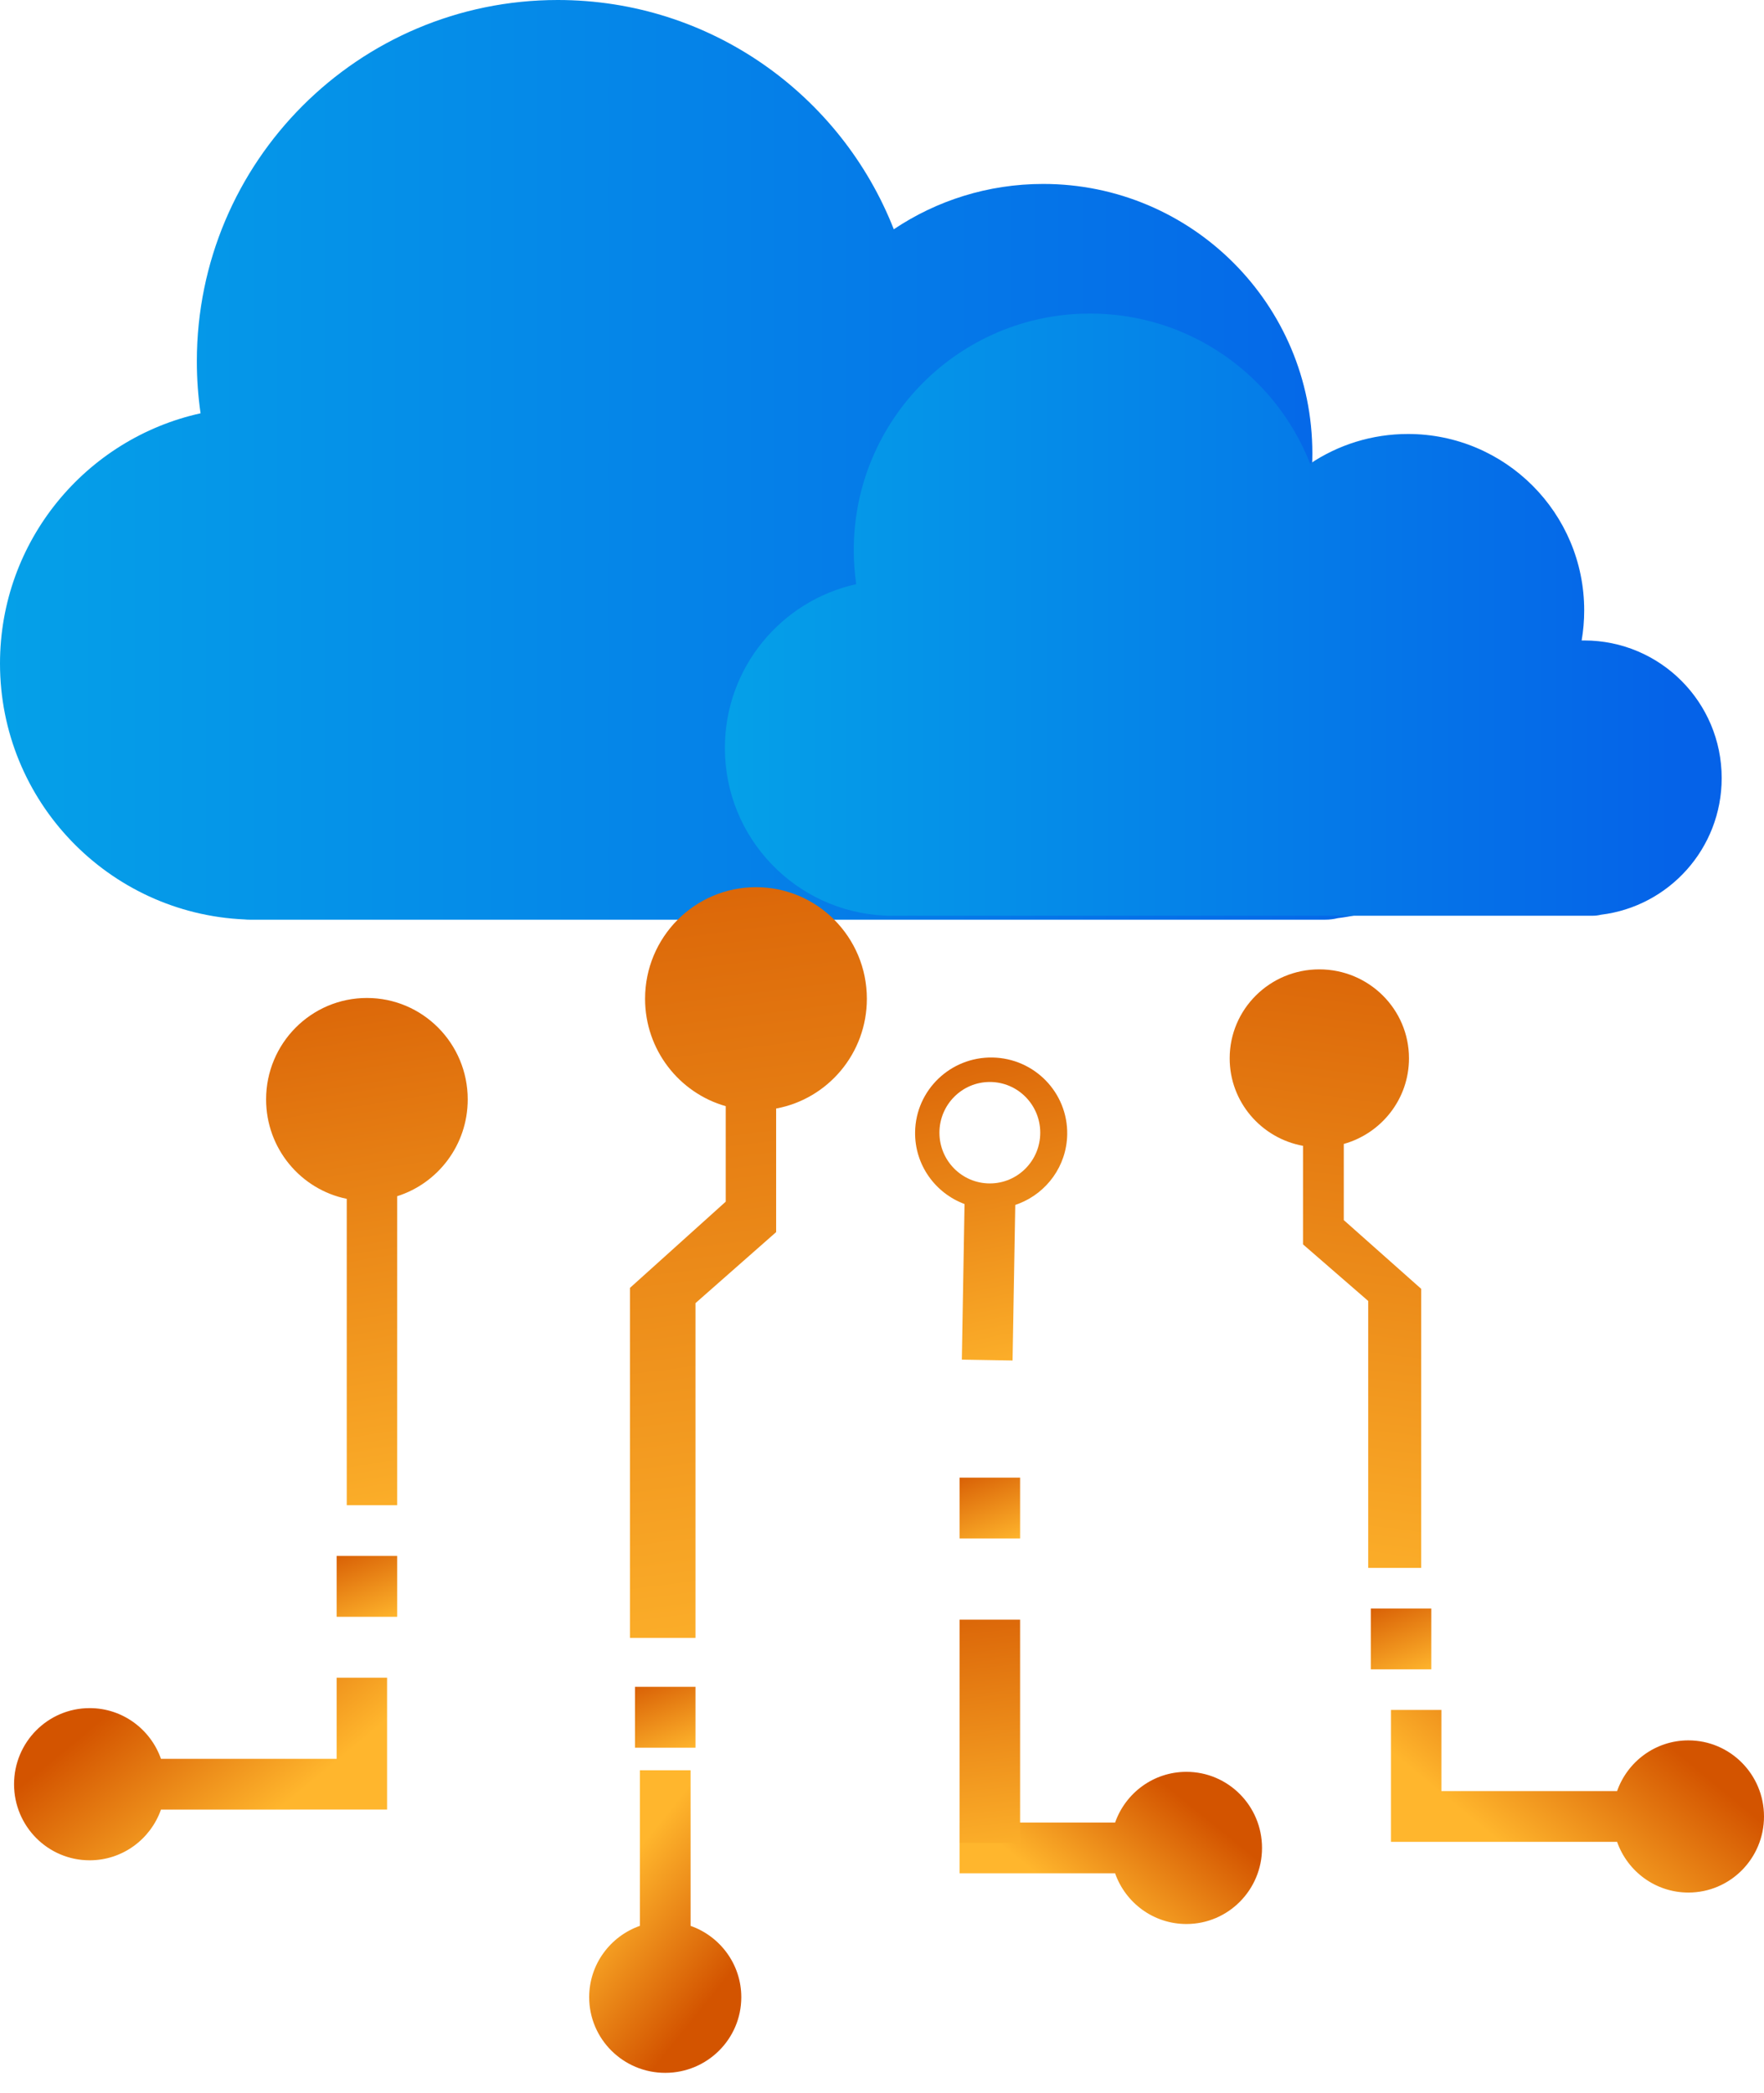
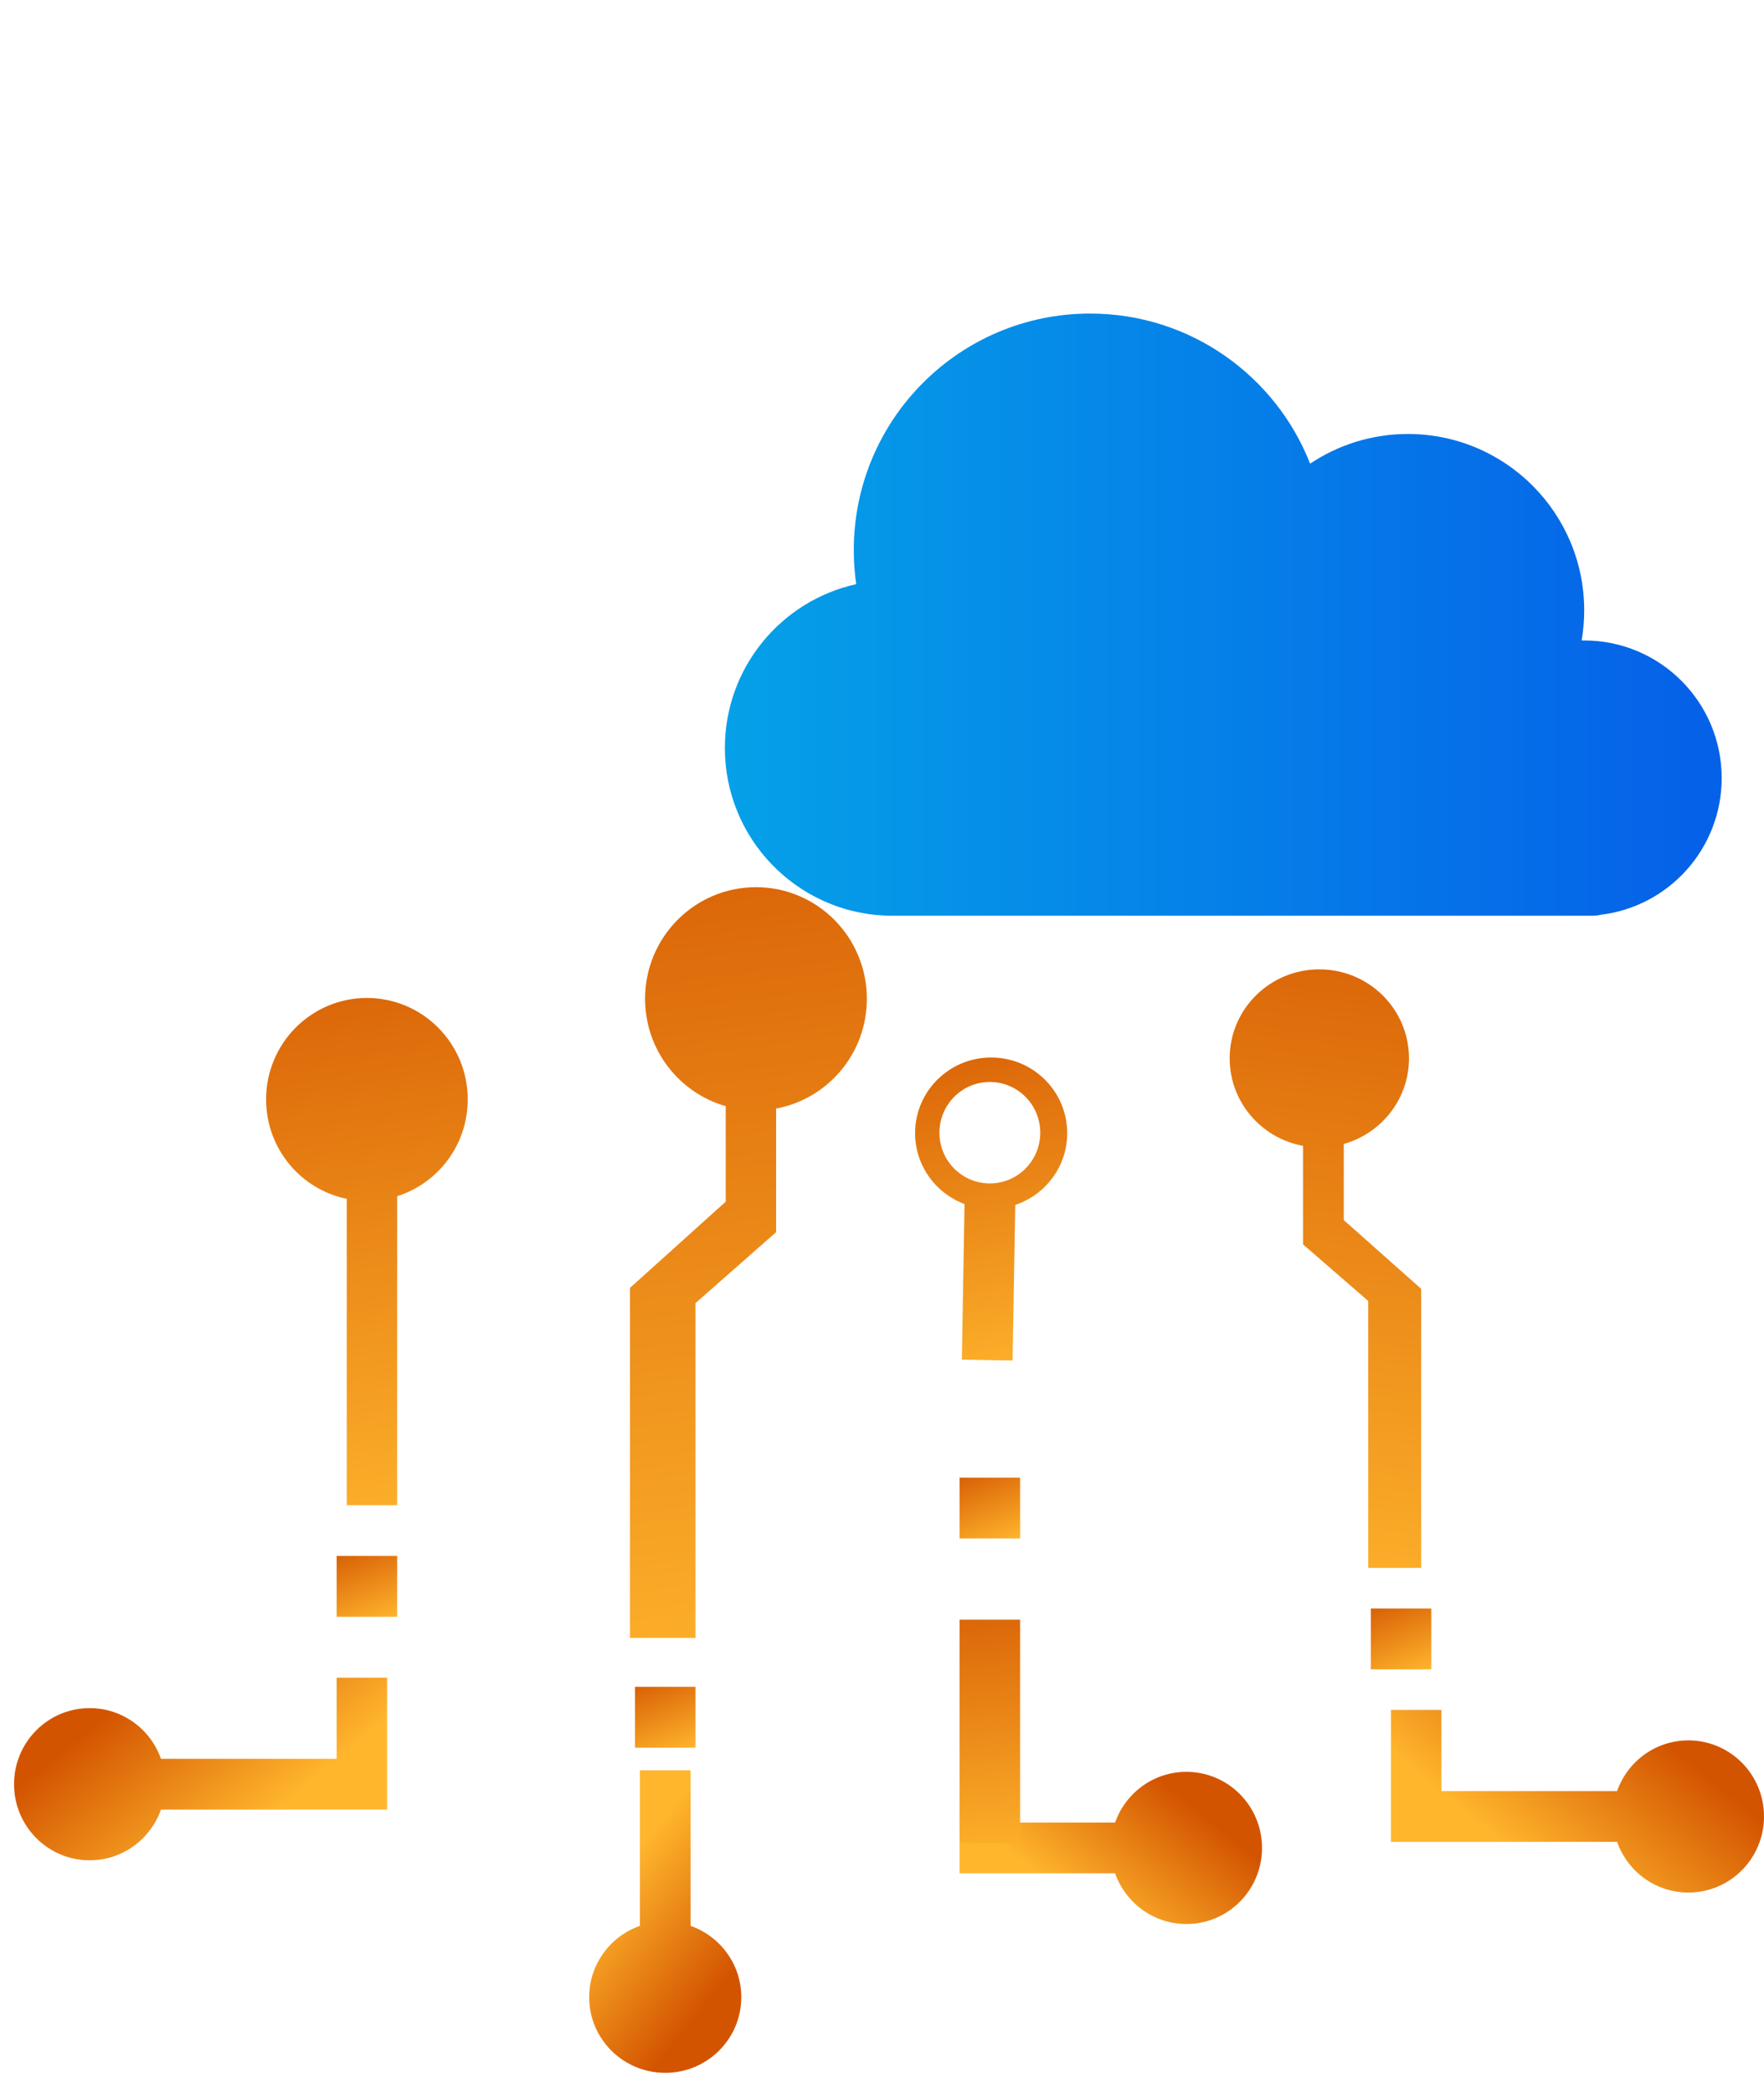
<svg xmlns="http://www.w3.org/2000/svg" width="86px" height="102px" viewBox="0 0 86 102" version="1.1">
  <title>Group 2</title>
  <defs>
    <linearGradient x1="-0.618%" y1="50%" x2="96.185%" y2="50%" id="linearGradient-1">
      <stop stop-color="#05A1E8" offset="0%" />
      <stop stop-color="#0562E8" offset="100%" />
    </linearGradient>
    <linearGradient x1="-0.618%" y1="50%" x2="96.185%" y2="50%" id="linearGradient-2">
      <stop stop-color="#05A1E8" offset="0%" />
      <stop stop-color="#0562E8" offset="100%" />
    </linearGradient>
    <linearGradient x1="46.838%" y1="-28.345%" x2="52.524%" y2="112.548%" id="linearGradient-3">
      <stop stop-color="#D35400" offset="0%" />
      <stop stop-color="#FFB62D" offset="100%" />
    </linearGradient>
    <linearGradient x1="46.749%" y1="-28.345%" x2="52.596%" y2="112.548%" id="linearGradient-4">
      <stop stop-color="#D35400" offset="0%" />
      <stop stop-color="#FFB62D" offset="100%" />
    </linearGradient>
    <linearGradient x1="44.984%" y1="-28.345%" x2="54.005%" y2="112.548%" id="linearGradient-5">
      <stop stop-color="#D35400" offset="0%" />
      <stop stop-color="#FFB62D" offset="100%" />
    </linearGradient>
    <linearGradient x1="18.651%" y1="-28.345%" x2="75.029%" y2="112.548%" id="linearGradient-6">
      <stop stop-color="#D35400" offset="0%" />
      <stop stop-color="#FFB62D" offset="100%" />
    </linearGradient>
    <linearGradient x1="18.282%" y1="31.24%" x2="75.323%" y2="64.977%" id="linearGradient-7">
      <stop stop-color="#D35400" offset="0%" />
      <stop stop-color="#FFB62D" offset="100%" />
    </linearGradient>
    <linearGradient x1="18.282%" y1="30.183%" x2="75.323%" y2="65.821%" id="linearGradient-8">
      <stop stop-color="#D35400" offset="0%" />
      <stop stop-color="#FFB62D" offset="100%" />
    </linearGradient>
    <linearGradient x1="41.933%" y1="-28.345%" x2="56.441%" y2="112.548%" id="linearGradient-9">
      <stop stop-color="#D35400" offset="0%" />
      <stop stop-color="#FFB62D" offset="100%" />
    </linearGradient>
    <linearGradient x1="47.668%" y1="-28.345%" x2="51.862%" y2="112.548%" id="linearGradient-10">
      <stop stop-color="#D35400" offset="0%" />
      <stop stop-color="#FFB62D" offset="100%" />
    </linearGradient>
  </defs>
  <g id="Page-1" stroke="none" stroke-width="1" fill="none" fill-rule="evenodd">
    <g id="Application-Management-Copy-2" transform="translate(-7, 0)" fill-rule="nonzero">
      <g id="Group-2" transform="translate(7, 0)">
-         <path d="M12.172,44.818 C12.088,44.818 12.006,44.814 11.925,44.806 C5.29,44.517 0,39.043 0,32.333 C0,26.365 4.185,21.375 9.778,20.141 C9.659,19.314 9.597,18.468 9.597,17.607 C9.597,7.883 17.475,2.29729512e-13 27.192,2.29729512e-13 C34.64,2.29729512e-13 41.007,4.631 43.575,11.173 C45.658,9.777 48.164,8.964 50.86,8.964 C58.106,8.964 63.981,14.842 63.981,22.093 C63.981,22.856 63.916,23.604 63.791,24.332 L63.981,24.33 C69.634,24.33 74.218,28.916 74.218,34.574 C74.218,39.81 70.292,44.128 65.225,44.743 C65.027,44.792 64.819,44.818 64.605,44.818 L12.172,44.818 Z" id="Combined-Shape-Copy" fill="url(#linearGradient-1)" />
        <path d="M43.31,44.626 C43.255,44.626 43.202,44.624 43.149,44.619 C38.804,44.429 35.34,40.845 35.34,36.451 C35.34,32.543 38.08,29.276 41.743,28.468 C41.665,27.926 41.624,27.372 41.624,26.809 C41.624,20.441 46.782,15.28 53.145,15.28 C58.022,15.28 62.191,18.312 63.872,22.596 C65.237,21.682 66.878,21.149 68.643,21.149 C73.388,21.149 77.234,24.998 77.234,29.746 C77.234,30.246 77.191,30.736 77.11,31.212 L77.234,31.211 C80.936,31.211 83.937,34.214 83.937,37.918 C83.937,41.347 81.367,44.175 78.049,44.577 C77.919,44.609 77.783,44.626 77.643,44.626 L43.31,44.626 Z" id="Combined-Shape-Copy-2" fill="url(#linearGradient-2)" />
        <g id="Group" transform="translate(0.685, 43.234)">
          <path d="M36.171,4.5378669e-13 C39.157,4.5378669e-13 41.577,2.435 41.577,5.438 C41.577,8.104 39.671,10.322 37.154,10.787 L37.154,16.809 L33.222,20.27 L33.222,36.585 L30.027,36.585 L30.027,19.528 L34.696,15.326 L34.696,10.672 C32.427,10.026 30.764,7.928 30.764,5.438 C30.764,2.435 33.185,4.5378669e-13 36.171,4.5378669e-13 Z" id="Combined-Shape" fill="url(#linearGradient-3)" />
          <path d="M64.232,4.005 C66.646,4.005 68.603,5.946 68.603,8.341 C68.603,10.466 67.062,12.234 65.027,12.605 L65.027,17.407 L61.848,20.166 L61.848,33.174 L59.265,33.174 L59.265,19.575 L63.04,16.224 L63.04,12.513 C61.205,11.999 59.861,10.325 59.861,8.341 C59.861,5.946 61.818,4.005 64.232,4.005 Z" id="Combined-Shape-Copy" fill="url(#linearGradient-4)" transform="translate(63.934, 18.589) scale(-1, 1) translate(-63.934, -18.589) " />
          <path d="M17.203,5.399 C19.917,5.399 22.118,7.612 22.118,10.343 C22.118,12.557 20.671,14.43 18.677,15.06 L18.677,30.119 L16.22,30.119 L16.22,15.188 C13.976,14.73 12.288,12.735 12.288,10.343 C12.288,7.612 14.488,5.399 17.203,5.399 Z" id="Combined-Shape" fill="url(#linearGradient-5)" />
          <rect id="Rectangle" fill="url(#linearGradient-6)" x="15.728" y="32.59" width="2.949" height="2.966" />
          <rect id="Rectangle-Copy-4" fill="url(#linearGradient-6)" x="30.273" y="38.968" width="2.949" height="2.966" />
          <rect id="Rectangle-Copy-47" fill="url(#linearGradient-6)" x="46.098" y="28.774" width="2.949" height="2.966" />
          <rect id="Rectangle-Copy-41" fill="url(#linearGradient-6)" x="66.146" y="35.151" width="2.949" height="2.966" />
          <path d="M18.186,38.523 L18.186,44.95 L7.163,44.951 C6.656,46.391 5.291,47.422 3.686,47.422 C1.65,47.422 -1.77624563e-15,45.762 -1.77624563e-15,43.714 C-1.77624563e-15,41.666 1.65,40.006 3.686,40.006 C5.291,40.006 6.657,41.038 7.163,42.478 L15.728,42.478 L15.728,38.523 L18.186,38.523 Z" id="Combined-Shape" fill="url(#linearGradient-7)" />
          <path d="M85.315,40.095 L85.315,46.522 L74.291,46.523 C73.785,47.963 72.42,48.994 70.815,48.994 C68.779,48.994 67.129,47.334 67.129,45.286 C67.129,43.239 68.779,41.578 70.815,41.578 C72.42,41.578 73.786,42.61 74.292,44.051 L82.857,44.05 L82.857,40.095 L85.315,40.095 Z" id="Combined-Shape-Copy-2" fill="url(#linearGradient-7)" transform="translate(76.222, 44.545) scale(-1, 1) translate(-76.222, -44.545) " />
          <path d="M49.784,43.111 C51.389,43.111 52.754,44.143 53.26,45.582 L60.843,45.583 L60.843,48.055 L53.261,48.055 C52.755,49.495 51.389,50.527 49.784,50.527 C47.748,50.527 46.098,48.867 46.098,46.819 C46.098,44.771 47.748,43.111 49.784,43.111 Z" id="Combined-Shape-Copy-12" fill="url(#linearGradient-8)" transform="translate(53.47, 46.819) scale(-1, 1) translate(-53.47, -46.819) " />
          <path d="M28.061,46.7 C29.666,46.7 31.031,47.732 31.537,49.171 L39.12,49.172 L39.12,51.644 L31.538,51.644 C31.032,53.084 29.666,54.116 28.061,54.116 C26.025,54.116 24.375,52.456 24.375,50.408 C24.375,48.36 26.025,46.7 28.061,46.7 Z" id="Combined-Shape-Copy-15" fill="url(#linearGradient-8)" transform="translate(31.747, 50.408) scale(-1, 1) rotate(-90) translate(-31.747, -50.408) " />
          <path d="M47.701,8.301 C49.749,8.337 51.38,10.016 51.344,12.052 C51.317,13.587 50.35,14.886 48.998,15.417 L48.812,15.485 L48.68,23.066 L46.208,23.023 L46.339,15.441 C44.909,14.91 43.901,13.527 43.929,11.922 C43.965,9.887 45.654,8.265 47.701,8.301 Z M47.572,9.493 C46.215,9.493 45.115,10.6 45.115,11.965 C45.115,13.33 46.215,14.437 47.572,14.437 C48.93,14.437 50.03,13.33 50.03,11.965 C50.03,10.6 48.93,9.493 47.572,9.493 Z" id="Combined-Shape" fill="url(#linearGradient-9)" />
          <rect id="Rectangle" fill="url(#linearGradient-10)" x="46.098" y="35.695" width="2.949" height="10.877" />
        </g>
      </g>
    </g>
  </g>
</svg>